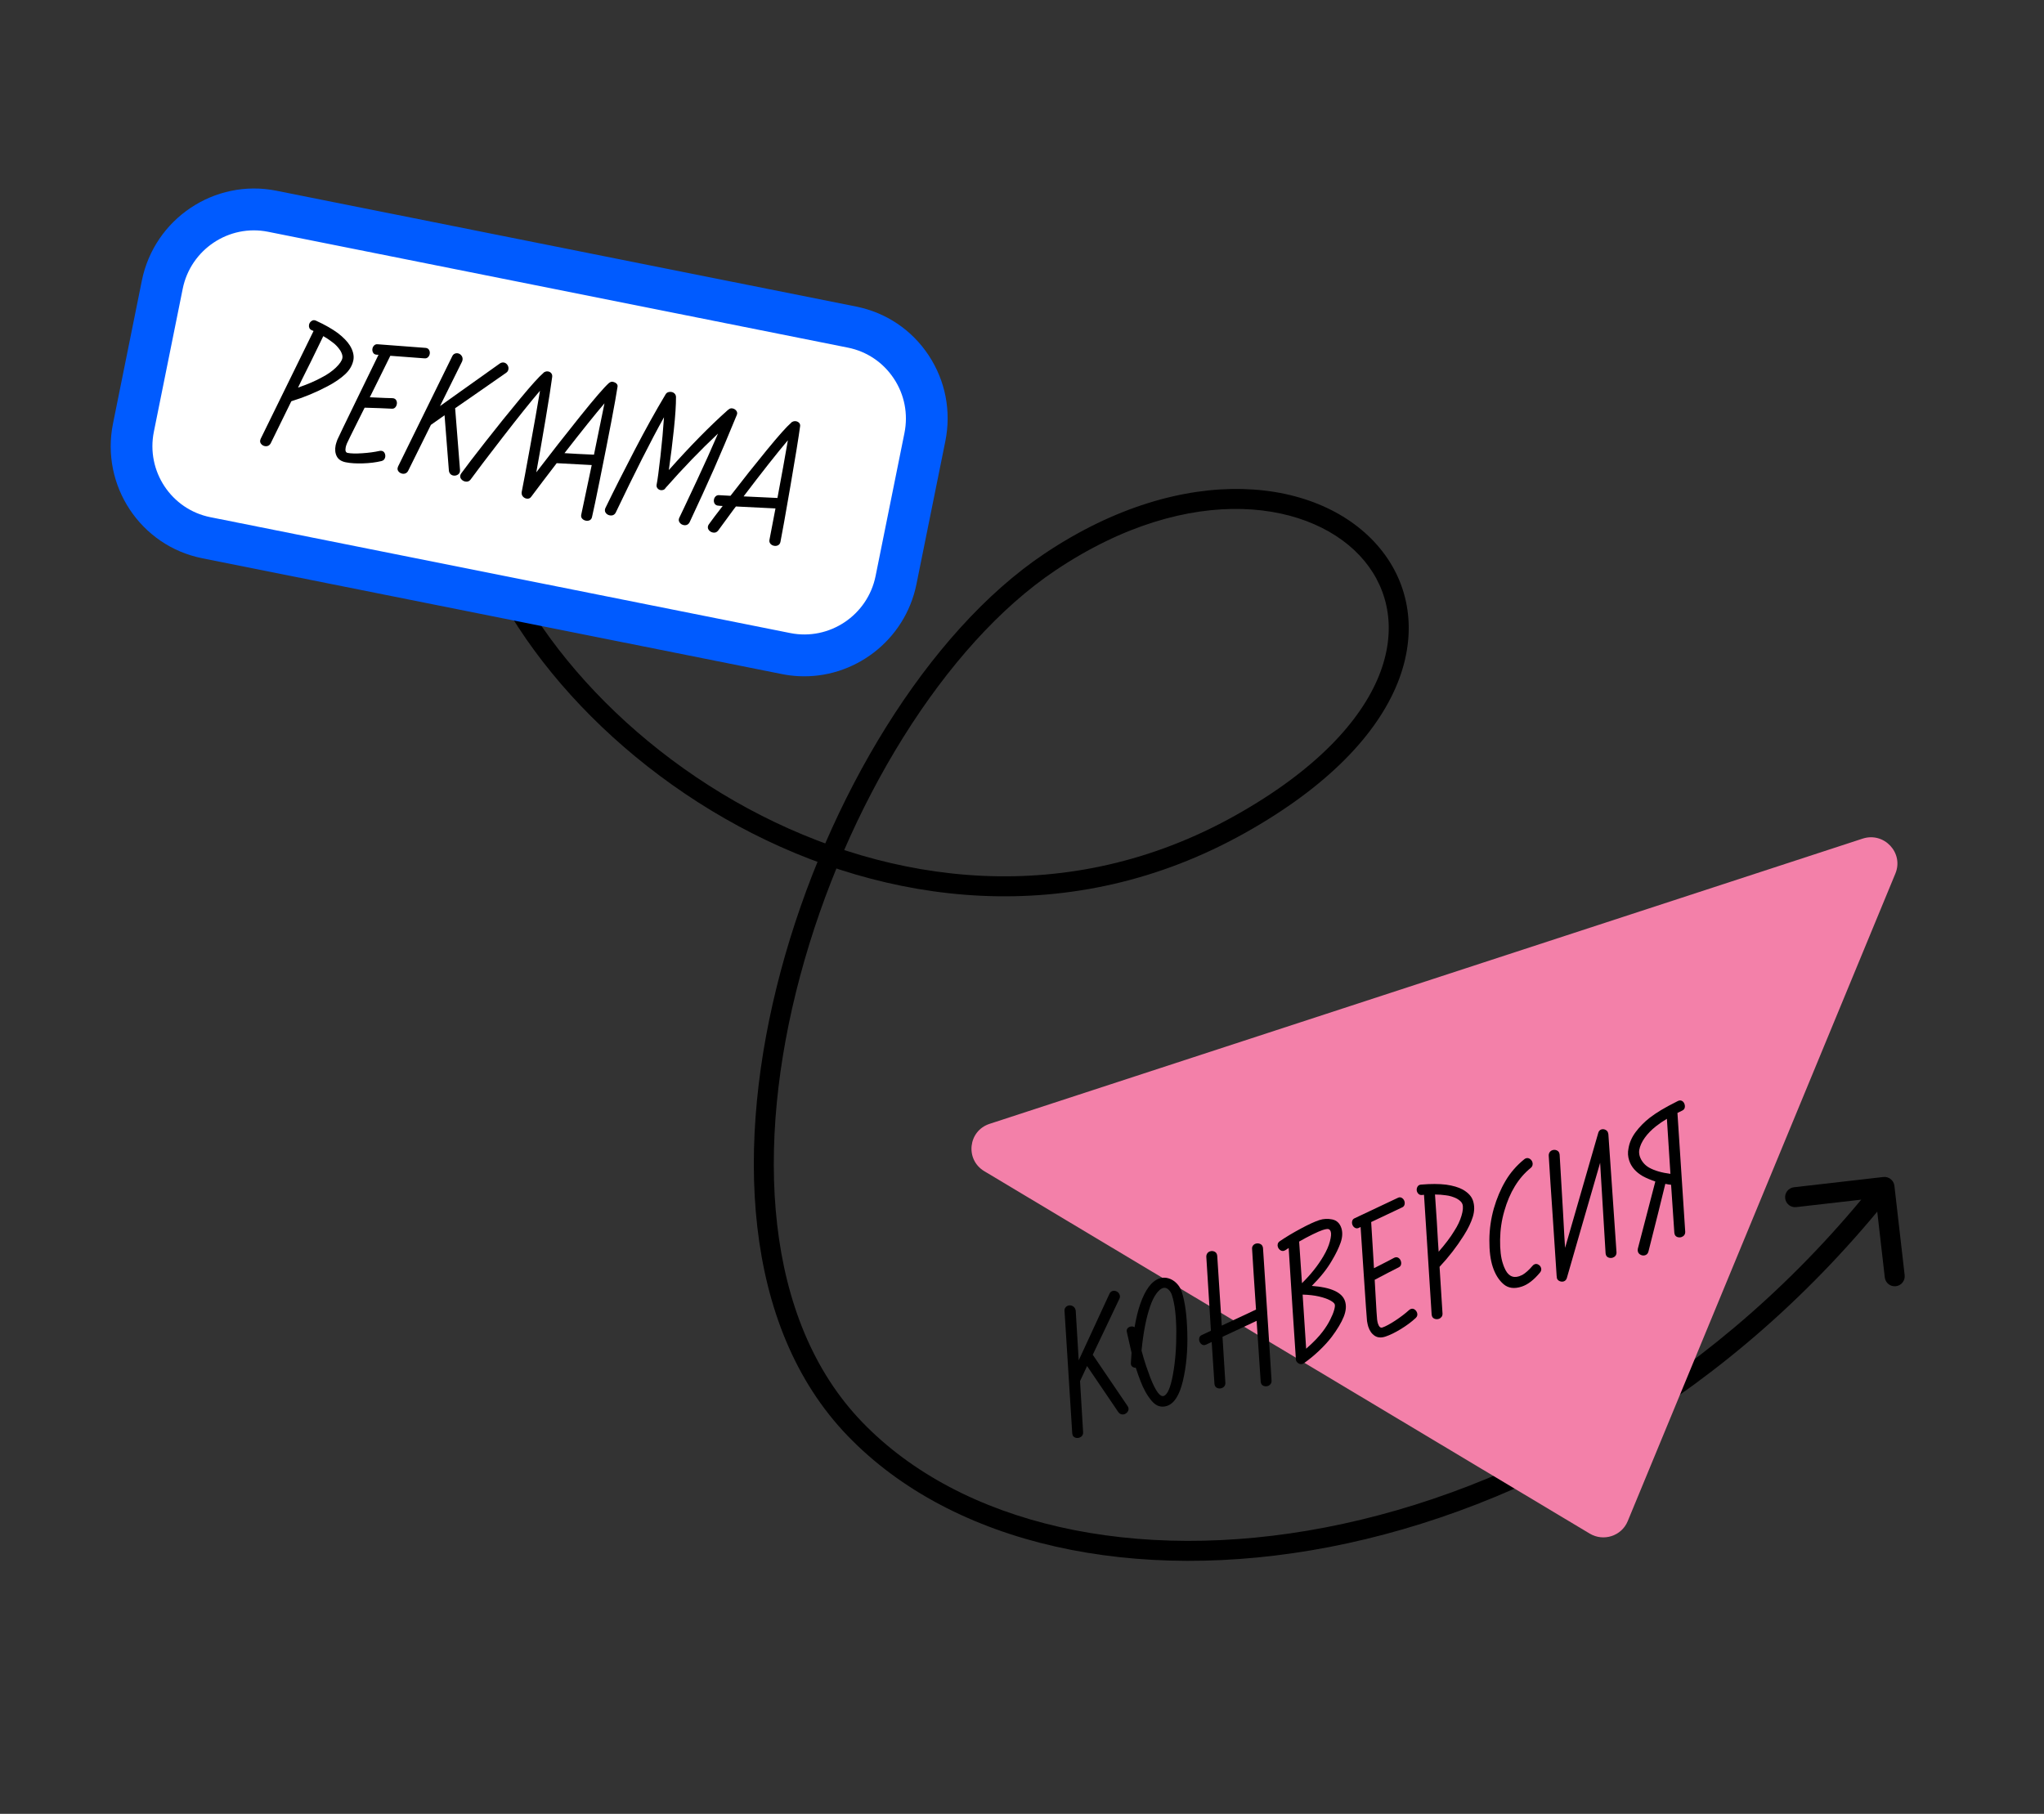
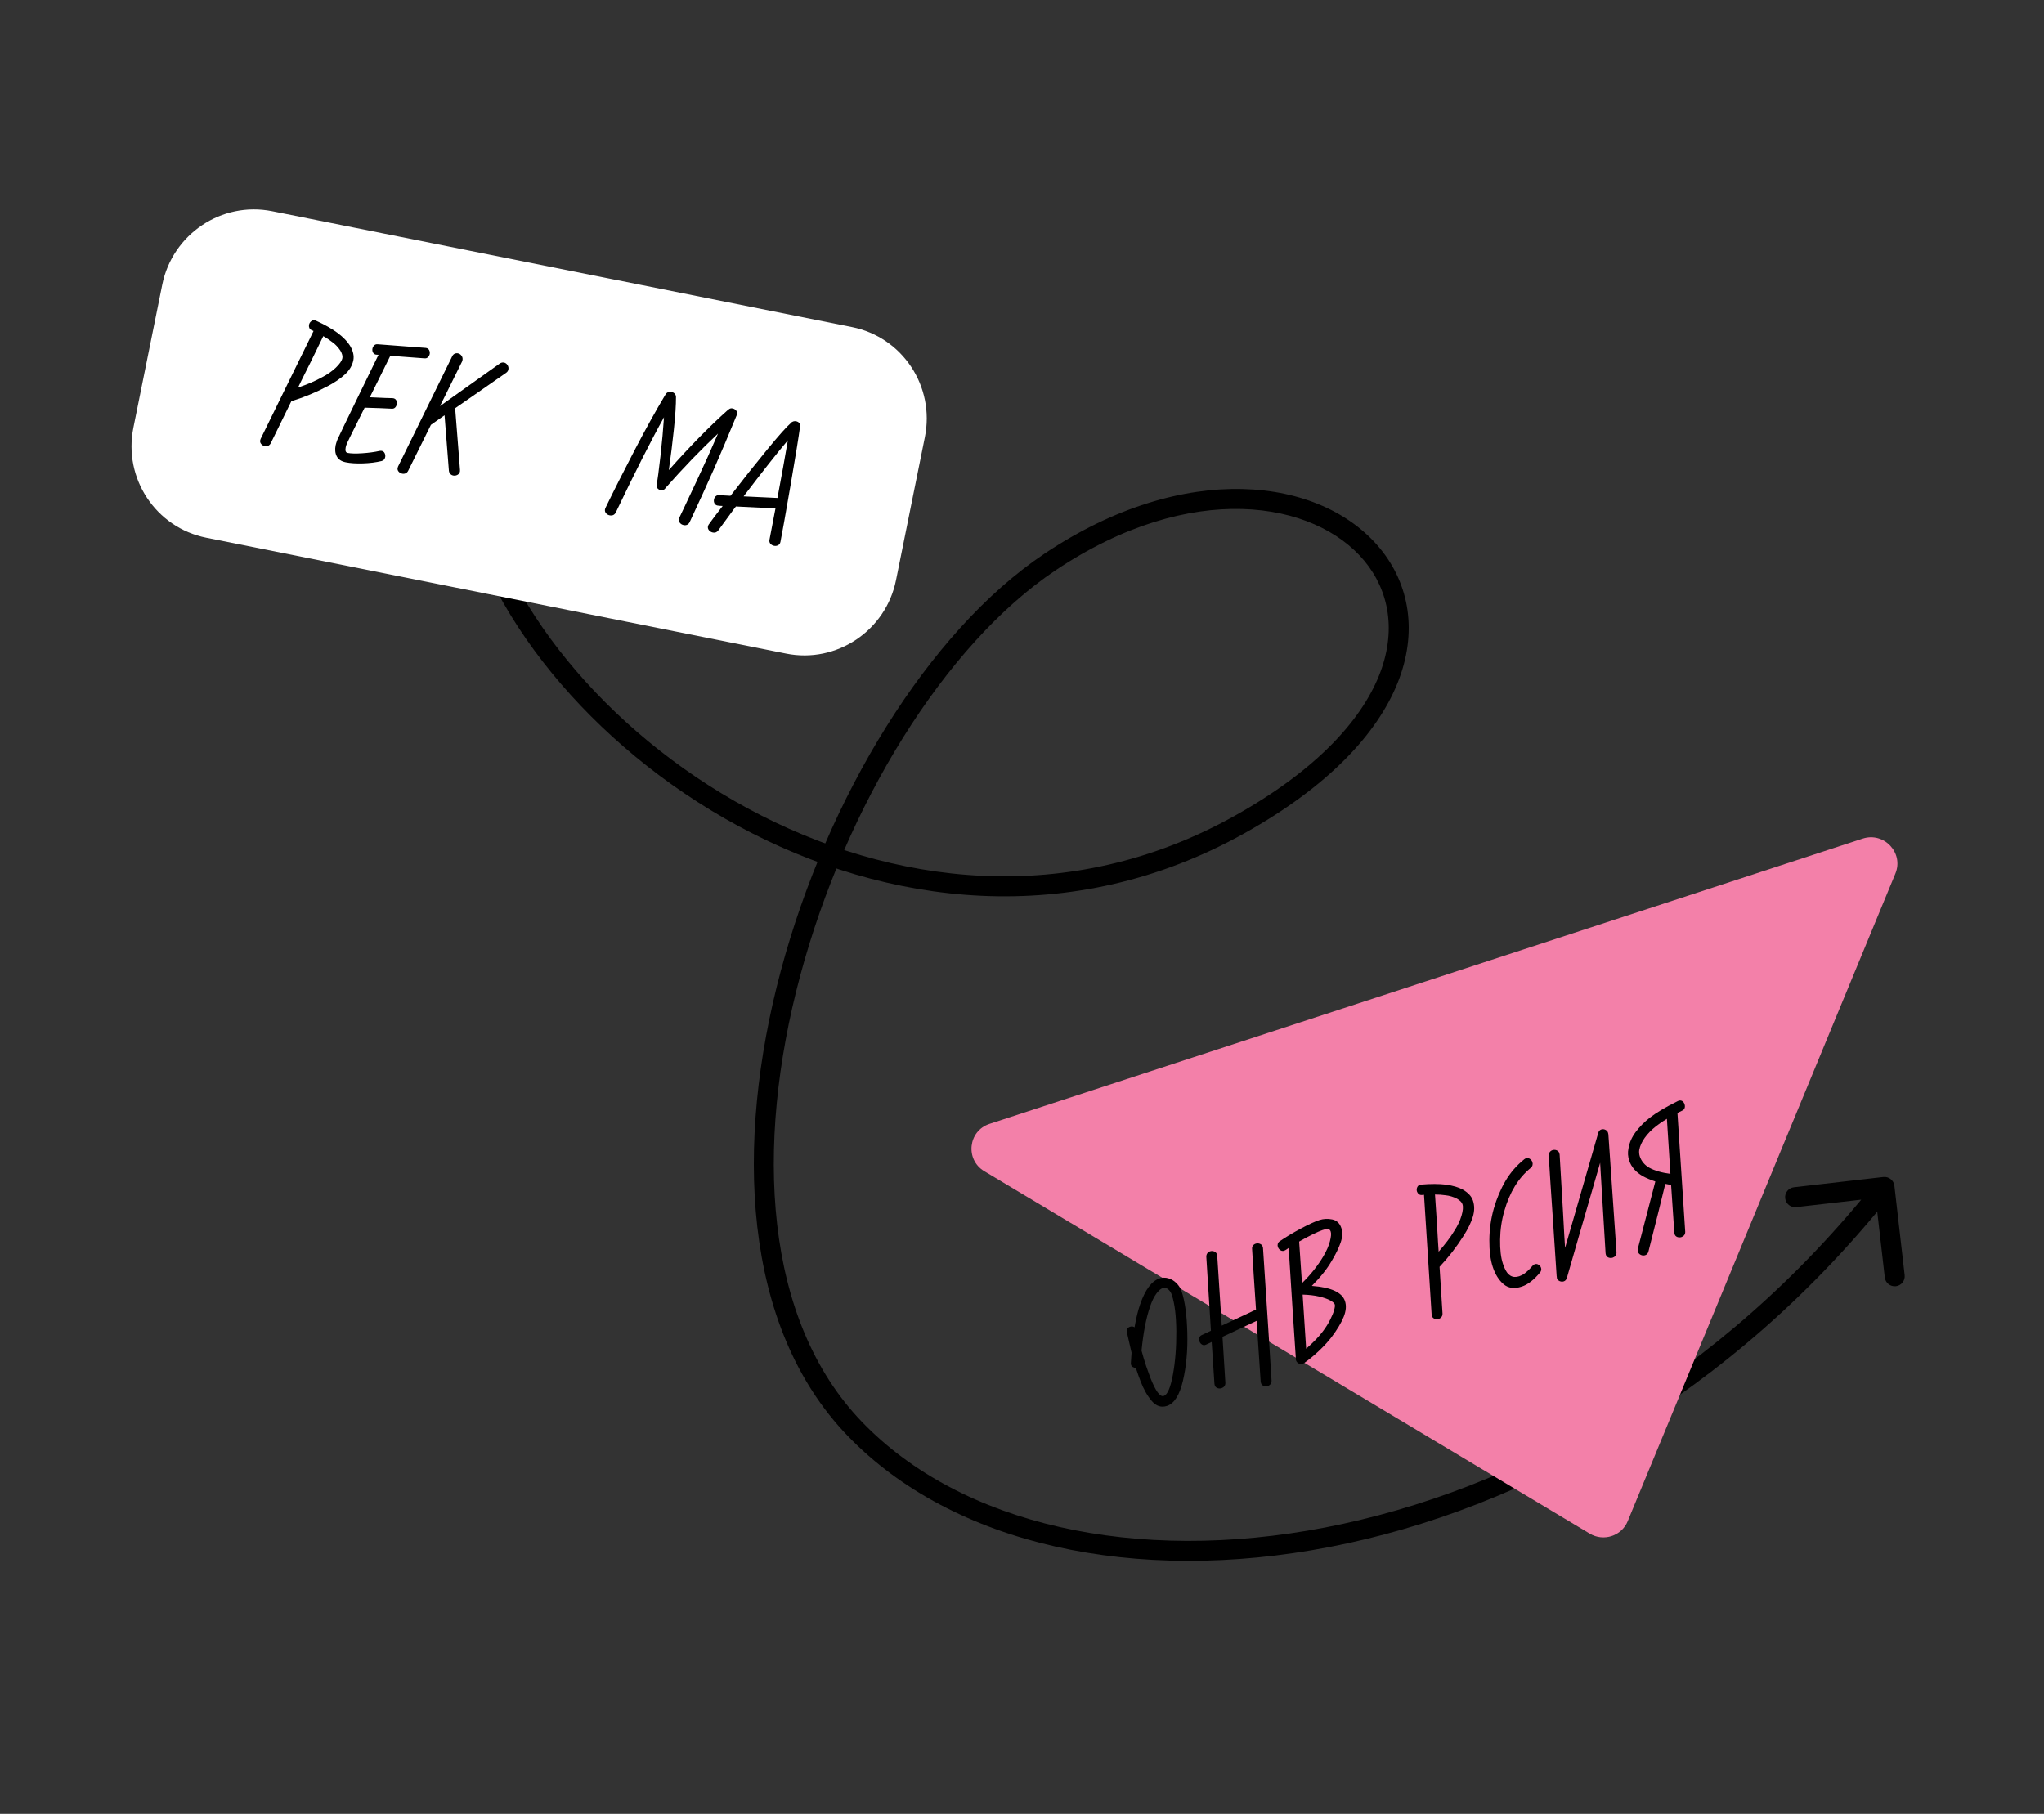
<svg xmlns="http://www.w3.org/2000/svg" width="409" height="363" viewBox="0 0 409 363" fill="none">
  <rect x="0" y="0" width="409" height="363" fill="#333333" stroke="none" />
  <path d="M248.079 164.986L249.055 166.732L249.055 166.732L248.079 164.986ZM210.079 112.486L211.193 114.147L211.193 114.147L210.079 112.486ZM379.066 237.308C378.94 236.211 377.949 235.423 376.851 235.549L358.968 237.6C357.871 237.726 357.083 238.717 357.209 239.815C357.335 240.912 358.327 241.7 359.424 241.574L375.32 239.751L377.143 255.647C377.269 256.744 378.26 257.532 379.358 257.406C380.455 257.28 381.242 256.289 381.117 255.191L379.066 237.308ZM91.745 96.769C96.22 122.316 118.338 149.403 147.721 165.299C177.188 181.241 214.351 186.14 249.055 166.732L247.103 163.24C213.86 181.832 178.181 177.23 149.624 161.781C120.982 146.285 99.891 120.09 95.685 96.078L91.745 96.769ZM249.055 166.732C265.801 157.366 275.551 146.855 279.631 136.739C283.743 126.545 282.026 116.882 276.112 109.72C264.357 95.482 237.074 91.983 208.965 110.825L211.193 114.147C238.347 95.945 263.087 100.227 273.028 112.266C277.962 118.243 279.512 126.342 275.922 135.243C272.3 144.221 263.38 154.137 247.103 163.24L249.055 166.732ZM208.965 110.825C185.677 126.435 165.497 159.714 156.247 194.258C147.014 228.739 148.444 265.405 169.64 287.375L172.518 284.597C152.814 264.173 150.994 229.339 160.111 195.293C169.211 161.311 188.981 129.037 211.193 114.147L208.965 110.825ZM169.64 287.375C190.721 309.226 227.135 317.099 265.983 309.604C304.905 302.095 346.6 279.127 378.645 238.78L375.513 236.292C344.058 275.895 303.204 298.349 265.225 305.676C227.173 313.018 192.337 305.14 172.518 284.597L169.64 287.375Z" fill="black" />
  <path d="M157.306 130.8L41.273 107.611C31.174 105.594 24.646 95.732 26.691 85.594L32.465 56.98C34.51 46.837 44.359 40.251 54.452 42.269L170.485 65.457C180.584 67.475 187.112 77.337 185.067 87.474L179.293 116.089C177.253 126.232 167.405 132.823 157.306 130.8Z" fill="white" />
-   <path d="M159.692 135.311C158.626 135.252 157.553 135.12 156.48 134.904L40.451 111.718C28.117 109.253 20.11 97.169 22.609 84.776L28.383 56.165C30.882 43.772 42.95 35.705 55.29 38.165L171.318 61.352C177.292 62.548 182.439 66.003 185.813 71.093C189.181 76.183 190.368 82.287 189.161 88.293L183.381 116.904C181.101 128.213 170.842 135.927 159.692 135.311ZM158.134 126.692C165.964 128.254 173.621 123.131 175.204 115.273L180.978 86.661C181.746 82.851 180.991 78.979 178.851 75.752C176.711 72.525 173.447 70.326 169.658 69.569L53.63 46.383C45.8 44.815 38.143 49.938 36.559 57.802L30.786 86.413C29.202 94.277 34.275 101.944 42.105 103.506L158.134 126.692Z" fill="#005BFF" />
  <path d="M70.705 72.098C70.494 73.136 69.951 74.066 69.062 74.899C68.174 75.726 67.015 76.522 65.592 77.275C63.255 78.519 60.821 79.523 58.295 80.299C57.39 82.175 56.014 84.979 54.166 88.717C54.036 88.956 53.865 89.119 53.654 89.214C53.443 89.303 53.219 89.324 52.988 89.278C52.696 89.222 52.454 89.081 52.267 88.858C52.08 88.636 52.011 88.392 52.066 88.116C52.096 87.978 52.123 87.885 52.154 87.83C56.847 78.232 60.376 71.036 62.742 66.238L62.351 66.071C62.13 65.964 61.977 65.811 61.894 65.616C61.811 65.416 61.795 65.209 61.836 64.993C61.898 64.679 62.063 64.431 62.336 64.24C62.608 64.048 62.899 64.025 63.219 64.171C65.017 64.996 66.482 65.831 67.607 66.663C68.714 67.517 69.516 68.348 70.02 69.158C70.659 70.214 70.886 71.198 70.705 72.098ZM67.198 73.579C67.964 72.845 68.402 72.205 68.511 71.659C68.59 71.267 68.457 70.774 68.114 70.174C67.649 69.473 67.099 68.89 66.457 68.442C65.93 68.033 65.342 67.638 64.69 67.267C63.779 69.159 62.976 70.811 62.276 72.23C61.576 73.648 60.99 74.827 60.512 75.766L59.634 77.571C61.569 76.902 63.167 76.214 64.427 75.508C65.51 74.954 66.432 74.307 67.198 73.579Z" fill="black" />
  <path d="M85.859 70.04C86 70.293 86.04 70.563 85.984 70.856C85.931 71.11 85.812 71.326 85.624 71.5C85.436 71.674 85.204 71.745 84.927 71.713L78.103 71.202C77.894 71.648 77.067 73.316 75.636 76.202L73.997 79.505L77.132 79.645L78.554 79.684C78.892 79.709 79.135 79.845 79.276 80.087C79.418 80.329 79.457 80.605 79.394 80.92C79.341 81.174 79.234 81.385 79.068 81.555C78.903 81.724 78.687 81.802 78.426 81.793C77.023 81.715 75.202 81.648 72.963 81.586L71.534 84.444C70.35 86.812 69.643 88.247 69.419 88.748C69.296 89.048 69.214 89.306 69.174 89.522C69.04 90.184 69.169 90.56 69.554 90.637C70.214 90.768 71.197 90.794 72.504 90.705C73.805 90.62 74.96 90.461 75.958 90.237C76.126 90.213 76.266 90.209 76.387 90.233C76.662 90.287 76.853 90.442 76.977 90.701C77.096 90.958 77.13 91.223 77.075 91.499C76.99 91.907 76.747 92.167 76.34 92.268C75.234 92.536 73.996 92.691 72.63 92.733C71.265 92.774 70.112 92.705 69.177 92.514C68.303 92.337 67.703 91.941 67.383 91.315C67.063 90.695 66.99 89.948 67.162 89.092C67.209 88.86 67.325 88.493 67.504 88C67.73 87.477 69.109 84.622 71.637 79.425C72.534 77.588 73.9 74.783 75.739 70.999L75.345 70.983C75.024 70.959 74.793 70.824 74.652 70.57C74.511 70.317 74.471 70.047 74.527 69.754C74.581 69.5 74.699 69.283 74.887 69.11C75.075 68.936 75.308 68.865 75.584 68.897L85.166 69.622C85.487 69.65 85.719 69.786 85.859 70.04Z" fill="black" />
  <path d="M100.849 72.555C101.14 72.615 101.375 72.785 101.554 73.063C101.733 73.341 101.788 73.639 101.725 73.949C101.67 74.219 101.524 74.435 101.292 74.595L95.173 78.858L91.073 81.696L91.559 87.859C91.859 91.583 92.023 93.641 92.045 94.022C92.053 94.185 92.052 94.296 92.037 94.351C91.975 94.661 91.806 94.886 91.536 95.033C91.266 95.18 90.98 95.22 90.688 95.165C90.457 95.118 90.257 95.007 90.1 94.836C89.943 94.666 89.851 94.443 89.822 94.179L88.954 83.104L86.226 85.024L81.66 94.242C81.529 94.475 81.364 94.638 81.153 94.727C80.942 94.816 80.724 94.838 80.487 94.791C80.195 94.73 79.953 94.594 79.765 94.377C79.578 94.155 79.508 93.916 79.563 93.646C79.594 93.508 79.621 93.414 79.652 93.36L90.488 71.301C90.597 71.062 90.757 70.892 90.969 70.792C91.18 70.692 91.404 70.665 91.635 70.711C91.927 70.772 92.168 70.931 92.359 71.192C92.549 71.46 92.609 71.759 92.539 72.101C92.516 72.217 92.489 72.3 92.458 72.354L88.043 81.267L91.985 78.458L100.009 72.748C100.275 72.568 100.552 72.499 100.849 72.555Z" fill="black" />
-   <path d="M119.99 96.195C119.27 99.763 118.762 102.176 118.465 103.45C118.402 103.759 118.25 103.974 118.015 104.101C117.779 104.222 117.51 104.257 117.219 104.196C116.927 104.141 116.684 104.005 116.496 103.799C116.302 103.587 116.239 103.332 116.302 103.023L118.402 93.069C115.279 92.886 112.942 92.762 111.393 92.693C109.218 95.528 107.536 97.747 106.34 99.351C106.101 99.723 105.77 99.867 105.341 99.782C105.088 99.728 104.867 99.61 104.683 99.421C104.499 99.232 104.4 99.015 104.386 98.774C104.371 98.65 104.372 98.538 104.395 98.445C104.685 96.998 105.25 93.99 106.08 89.406C106.915 84.823 107.572 81.089 108.053 78.2C106.219 80.338 103.745 83.43 100.615 87.474C97.49 91.518 95.331 94.353 94.156 95.98C93.886 96.329 93.533 96.454 93.104 96.369C92.79 96.307 92.532 96.159 92.328 95.93C92.119 95.7 92.045 95.439 92.106 95.147C92.13 95.031 92.188 94.9 92.274 94.759C93.146 93.545 94.773 91.424 97.149 88.388C99.525 85.358 101.829 82.492 104.068 79.801C106.302 77.104 107.849 75.391 108.71 74.657C108.819 74.517 108.98 74.42 109.195 74.359C109.365 74.313 109.538 74.306 109.714 74.343C109.967 74.391 110.171 74.519 110.321 74.712C110.471 74.905 110.529 75.154 110.49 75.447C110.276 77.106 109.841 79.896 109.184 83.809C108.527 87.721 107.901 91.294 107.312 94.523C110.204 90.746 113.104 87.041 116.015 83.41C118.927 79.778 120.867 77.534 121.83 76.666C121.907 76.597 121.988 76.546 122.079 76.501C122.327 76.369 122.578 76.355 122.816 76.463C123.063 76.533 123.262 76.656 123.413 76.826C123.559 76.996 123.609 77.2 123.561 77.437C123.12 80.334 121.931 86.59 119.99 96.195ZM118.852 90.994C119.367 88.554 120.068 85.13 120.954 80.717C119.126 82.855 116.455 86.176 112.952 90.685C114.455 90.785 116.42 90.888 118.852 90.994Z" fill="black" />
  <path d="M146.592 81.737C146.906 81.799 147.158 81.964 147.349 82.22C147.539 82.482 147.562 82.768 147.415 83.084C145.773 87.092 144.263 90.661 142.883 93.801C141.498 96.935 139.864 100.514 137.982 104.531C137.851 104.77 137.681 104.934 137.475 105.023C137.264 105.112 137.04 105.133 136.809 105.086C136.457 105.017 136.183 104.84 135.988 104.561C135.793 104.282 135.766 103.973 135.914 103.641L136.808 101.769C137.094 101.16 137.983 99.271 139.476 96.092C140.97 92.913 142.364 89.807 143.672 86.769C140.221 90.007 136.72 93.634 133.174 97.654C133.074 97.833 132.933 97.965 132.745 98.032C132.558 98.1 132.367 98.123 132.175 98.085C131.921 98.037 131.712 97.908 131.551 97.704C131.39 97.5 131.338 97.257 131.394 96.969C131.574 96.063 131.829 94.184 132.151 91.337C132.473 88.485 132.709 85.873 132.864 83.503C130.253 88.189 127.037 94.551 123.201 102.592C123.07 102.831 122.899 102.989 122.694 103.078C122.488 103.167 122.253 103.188 122 103.135C121.687 103.073 121.439 102.925 121.252 102.697C121.065 102.469 121.002 102.209 121.058 101.916C121.081 101.816 121.102 101.739 121.133 101.685C122.835 98.177 124.78 94.326 126.961 90.135C129.143 85.939 131.214 82.206 133.175 78.935L133.224 78.854C133.34 78.677 133.509 78.552 133.724 78.48C133.94 78.414 134.169 78.398 134.4 78.45C134.636 78.497 134.836 78.608 135.003 78.785C135.171 78.962 135.258 79.184 135.265 79.453C135.273 81.028 135.131 83.187 134.844 85.913C134.557 88.639 134.22 91.362 133.833 94.072C138.111 89.254 142.051 85.25 145.656 82.043L145.795 81.95C146.013 81.744 146.279 81.675 146.592 81.737Z" fill="black" />
  <path d="M158.157 97.294C157.148 103.144 156.486 106.858 156.166 108.443C156.103 108.757 155.946 108.978 155.698 109.115C155.446 109.246 155.177 109.287 154.885 109.226C154.572 109.164 154.33 109.022 154.148 108.806C153.972 108.584 153.909 108.318 153.972 108.009L155.171 101.751L147.256 101.358L146.805 101.942L143.705 106.175C143.428 106.528 143.081 106.659 142.652 106.574C142.339 106.512 142.081 106.364 141.877 106.13C141.674 105.895 141.601 105.629 141.657 105.336C141.68 105.22 141.738 105.089 141.83 104.944C142.399 104.143 143.322 102.91 144.609 101.257C144.47 101.249 144.298 101.24 144.099 101.234C143.899 101.223 143.728 101.202 143.59 101.178C143.298 101.123 143.09 100.972 142.965 100.736C142.84 100.5 142.811 100.231 142.867 99.938C142.914 99.701 143.026 99.5 143.203 99.331C143.379 99.162 143.595 99.085 143.856 99.094L146.168 99.222C148.666 95.977 151.091 92.924 153.445 90.056C155.798 87.189 157.411 85.374 158.295 84.619C158.403 84.48 158.565 84.378 158.78 84.322C158.949 84.276 159.128 84.269 159.298 84.301C159.551 84.354 159.756 84.466 159.913 84.636C160.069 84.812 160.135 85.028 160.103 85.283C159.816 87.439 159.165 91.444 158.157 97.294ZM155.566 99.657C156.404 95.21 157.096 91.358 157.652 88.112C155.471 90.687 152.516 94.431 148.793 99.339L155.566 99.657Z" fill="black" />
  <path d="M325.702 304.426L379.263 174.818C380.977 170.677 376.992 166.427 372.706 167.832L198.009 224.913C193.722 226.311 193.085 232.065 196.956 234.385L318.099 306.911C320.87 308.57 324.477 307.396 325.702 304.426Z" fill="#F380A9" />
-   <path d="M222.6 258.365C222.881 258.274 223.167 258.305 223.459 258.458C223.751 258.612 223.944 258.841 224.044 259.146C224.13 259.413 224.114 259.671 223.987 259.917L220.798 266.635L218.656 271.118L222.131 276.237C224.237 279.326 225.399 281.032 225.606 281.356C225.691 281.494 225.744 281.59 225.766 281.644C225.865 281.943 225.829 282.22 225.67 282.48C225.505 282.741 225.282 282.917 225.001 283.014C224.775 283.09 224.553 283.092 224.329 283.016C224.106 282.946 223.92 282.8 223.762 282.585L217.523 273.382L216.114 276.392L216.729 286.655C216.731 286.923 216.668 287.147 216.529 287.327C216.39 287.507 216.207 287.635 215.986 287.71C215.705 287.801 215.427 287.803 215.157 287.704C214.887 287.604 214.704 287.43 214.619 287.169C214.574 287.038 214.554 286.939 214.554 286.878L213.01 262.373C212.986 262.112 213.043 261.883 213.176 261.693C213.308 261.502 213.491 261.369 213.717 261.293C213.998 261.201 214.289 261.221 214.585 261.357C214.881 261.494 215.08 261.728 215.194 262.059C215.232 262.174 215.251 262.256 215.251 262.323L215.846 272.241L217.87 267.863L221.986 258.95C222.109 258.654 222.314 258.457 222.6 258.365Z" fill="black" />
  <path d="M233.786 255.817C234.386 255.989 234.927 256.311 235.41 256.795C235.894 257.279 236.246 257.847 236.463 258.51C237.115 260.479 237.489 263.228 237.577 266.745C237.671 270.268 237.378 273.46 236.701 276.334C236.024 279.208 234.964 280.878 233.517 281.356C232.372 281.736 231.353 281.41 230.468 280.374C229.584 279.343 228.829 278.015 228.213 276.39C227.975 275.795 227.66 274.905 227.262 273.709C227.064 273.732 226.871 273.692 226.689 273.585C226.507 273.478 226.382 273.327 226.32 273.142C226.306 273.104 226.296 273.004 226.281 272.837L226.421 270.71L225.659 267.369L225.478 266.545C225.416 266.293 225.447 266.078 225.575 265.899C225.703 265.72 225.881 265.592 226.107 265.517C226.464 265.402 226.767 265.437 227.018 265.628C227.351 263.73 227.728 262.192 228.148 261.003C229.16 258.083 230.449 256.365 232.009 255.849C232.598 255.657 233.186 255.645 233.786 255.817ZM234.698 275.104C235.172 272.511 235.399 269.637 235.378 266.478C235.356 263.324 235.061 260.882 234.486 259.158C234.324 258.663 234.072 258.282 233.73 258.004C233.388 257.726 233.03 257.651 232.653 257.779C232.259 257.908 231.832 258.287 231.371 258.909C230.911 259.537 230.494 260.39 230.127 261.479C229.339 263.758 228.768 266.701 228.419 270.301C228.681 271.286 228.992 272.31 229.339 273.371C229.516 273.904 229.791 274.669 230.168 275.683C231.226 278.383 232.122 279.609 232.857 279.366C233.607 279.121 234.223 277.702 234.698 275.104Z" fill="black" />
  <path d="M250.702 249.297C250.834 249.106 251.017 248.973 251.244 248.897C251.525 248.805 251.809 248.809 252.097 248.918C252.384 249.022 252.569 249.218 252.667 249.501C252.706 249.615 252.725 249.703 252.725 249.764C253.504 261.571 254.079 270.419 254.439 276.308C254.447 276.581 254.379 276.805 254.239 276.985C254.1 277.165 253.917 277.299 253.696 277.369C253.415 277.46 253.136 277.456 252.866 277.357C252.595 277.257 252.412 277.077 252.326 276.811C252.281 276.68 252.261 276.581 252.261 276.52L251.448 264.335L244.619 267.532L245.193 276.738C245.201 277.005 245.133 277.235 244.994 277.421C244.855 277.601 244.672 277.729 244.451 277.804C244.17 277.895 243.891 277.892 243.615 277.793C243.345 277.693 243.161 277.513 243.076 277.246C243.03 277.116 243.01 277.017 243.01 276.956L242.455 268.565C242.197 268.672 241.819 268.85 241.319 269.101C241.031 269.238 240.763 269.233 240.516 269.081C240.268 268.929 240.098 268.714 240.006 268.431C239.922 268.187 239.922 267.941 239.994 267.694C240.072 267.446 240.234 267.276 240.491 267.169L242.305 266.317L241.381 251.524C241.373 251.256 241.441 251.021 241.574 250.83C241.706 250.639 241.889 250.506 242.116 250.43C242.397 250.339 242.675 250.342 242.952 250.452C243.229 250.563 243.408 250.749 243.499 251.015C243.544 251.145 243.564 251.244 243.564 251.306L244.47 265.29L251.325 262.08C250.961 256.694 250.698 252.66 250.542 249.982C250.512 249.716 250.563 249.488 250.702 249.297Z" fill="black" />
  <path d="M268.256 248.68C267.881 249.758 267.282 250.991 266.447 252.379C265.544 253.94 264.227 255.594 262.49 257.34C266.337 257.626 268.554 258.636 269.13 260.382C269.43 261.29 269.347 262.332 268.882 263.503C268.416 264.674 267.615 266.014 266.49 267.522C265.805 268.421 264.966 269.344 263.969 270.293C262.971 271.241 261.962 272.073 260.943 272.789C260.807 272.873 260.701 272.933 260.625 272.956C260.36 273.041 260.101 273.008 259.842 272.851C259.583 272.695 259.409 272.492 259.331 272.247C259.286 272.116 259.274 271.983 259.295 271.847C258.891 265.906 258.412 258.54 257.86 249.753C257.74 249.836 257.624 249.913 257.514 249.99C257.405 250.066 257.305 250.131 257.221 250.183C257.169 250.221 257.078 250.263 256.948 250.307C256.684 250.392 256.436 250.358 256.193 250.194C255.95 250.031 255.785 249.81 255.693 249.527C255.631 249.337 255.625 249.147 255.673 248.952C255.722 248.758 255.84 248.585 256.022 248.441C257.262 247.589 258.669 246.744 260.249 245.896C261.823 245.049 263.072 244.476 263.995 244.171C264.821 243.898 265.685 243.856 266.581 244.041C267.477 244.232 268.085 244.806 268.407 245.774C268.675 246.634 268.63 247.601 268.256 248.68ZM266.17 260.242C265.632 259.948 264.89 259.688 263.941 259.463C262.992 259.243 261.896 259.115 260.653 259.083L261.359 269.91C262.832 268.624 263.954 267.457 264.731 266.399C265.296 265.645 265.767 264.899 266.143 264.15C266.52 263.407 266.795 262.756 266.95 262.2C267.11 261.643 267.153 261.259 267.084 261.052C267.017 260.812 266.709 260.537 266.17 260.242ZM266.117 248.407C266.352 247.502 266.404 246.86 266.275 246.48C266.182 246.197 266.028 246.026 265.812 245.972C265.595 245.918 265.207 245.985 264.639 246.169C264.186 246.32 263.528 246.601 262.655 247.03C261.782 247.453 260.886 247.934 259.956 248.473L260.522 256.795C262.267 255.082 263.7 253.29 264.807 251.408C265.452 250.317 265.889 249.316 266.117 248.407Z" fill="black" />
-   <path d="M280.509 239.733C280.756 239.885 280.926 240.099 281.018 240.382C281.102 240.627 281.102 240.873 281.03 241.12C280.952 241.367 280.791 241.543 280.533 241.644L274.369 244.564C274.408 245.053 274.521 246.906 274.71 250.124L274.929 253.803L277.712 252.38L278.963 251.717C279.272 251.573 279.544 251.571 279.791 251.712C280.037 251.853 280.207 252.073 280.307 252.378C280.391 252.622 280.402 252.862 280.339 253.091C280.282 253.32 280.131 253.495 279.903 253.616C278.649 254.24 277.041 255.079 275.074 256.123L275.254 259.307C275.401 261.947 275.496 263.544 275.558 264.092C275.604 264.413 275.656 264.683 275.725 264.889C275.939 265.531 276.23 265.791 276.608 265.668C277.244 265.456 278.108 264.995 279.199 264.279C280.284 263.563 281.204 262.862 281.958 262.17C282.087 262.064 282.214 261.991 282.327 261.953C282.592 261.869 282.839 261.903 283.071 262.067C283.303 262.232 283.462 262.447 283.553 262.714C283.683 263.111 283.598 263.454 283.302 263.743C282.472 264.52 281.478 265.261 280.321 265.972C279.157 266.683 278.125 267.187 277.224 267.483C276.377 267.764 275.66 267.709 275.075 267.324C274.489 266.938 274.056 266.333 273.785 265.495C273.708 265.266 273.63 264.893 273.538 264.38C273.476 263.815 273.253 260.651 272.872 254.894C272.742 252.857 272.535 249.742 272.252 245.549L271.907 245.724C271.619 245.861 271.352 245.856 271.104 245.704C270.857 245.553 270.687 245.338 270.595 245.055C270.511 244.811 270.511 244.564 270.583 244.318C270.661 244.07 270.823 243.9 271.08 243.793L279.733 239.705C279.994 239.576 280.261 239.581 280.509 239.733Z" fill="black" />
  <path d="M294.741 240.286C295.072 241.293 295.06 242.374 294.704 243.529C294.348 244.685 293.735 245.946 292.87 247.303C291.462 249.535 289.855 251.605 288.052 253.524C288.197 255.599 288.393 258.715 288.645 262.877C288.653 263.151 288.585 263.375 288.446 263.555C288.306 263.735 288.124 263.868 287.902 263.938C287.622 264.029 287.344 264.026 287.073 263.926C286.803 263.827 286.62 263.647 286.534 263.38C286.489 263.25 286.469 263.151 286.469 263.089C285.779 252.435 285.271 244.44 284.94 239.109L284.516 239.152C284.273 239.167 284.062 239.113 283.894 238.977C283.726 238.846 283.605 238.672 283.536 238.465C283.436 238.16 283.459 237.862 283.598 237.564C283.738 237.267 283.984 237.1 284.326 237.07C286.295 236.904 287.974 236.909 289.362 237.079C290.742 237.278 291.85 237.601 292.687 238.06C293.772 238.676 294.456 239.416 294.741 240.286ZM292.443 243.301C292.745 242.29 292.808 241.518 292.632 240.985C292.508 240.604 292.147 240.244 291.548 239.893C290.796 239.511 290.03 239.281 289.256 239.203C288.597 239.104 287.892 239.054 287.141 239.052C287.293 241.142 287.417 242.978 287.51 244.553C287.604 246.128 287.68 247.442 287.737 248.494L287.87 250.497C289.213 248.959 290.26 247.575 290.998 246.342C291.656 245.333 292.141 244.317 292.443 243.301Z" fill="black" />
  <path d="M305.343 231.806C305.608 231.721 305.861 231.755 306.114 231.912C306.362 232.069 306.538 232.295 306.631 232.577C306.699 232.784 306.707 232.99 306.649 233.202C306.59 233.409 306.473 233.587 306.291 233.732C303.844 235.718 302.083 238.585 301.015 242.342C300.477 244.179 300.196 246.095 300.167 248.089C300.138 250.083 300.322 251.678 300.72 252.869C300.844 253.25 300.946 253.52 301.022 253.682C301.673 255.275 302.665 255.849 304.003 255.408C304.132 255.363 304.346 255.272 304.634 255.135C305.246 254.785 305.93 254.172 306.683 253.295C306.803 253.15 306.944 253.048 307.117 252.994C307.359 252.911 307.607 252.946 307.854 253.098C308.102 253.25 308.27 253.453 308.356 253.72C308.463 254.041 308.407 254.342 308.188 254.624C306.953 256.125 305.728 257.076 304.503 257.479C303.02 257.972 301.805 257.809 300.858 256.997C299.911 256.184 299.189 255.033 298.697 253.537C298.235 252.134 298.006 250.353 298.019 248.181C298.032 246.015 298.333 243.896 298.917 241.831C299.5 239.811 300.277 237.981 301.244 236.336C302.211 234.691 303.458 233.251 304.989 232.01C305.109 231.916 305.23 231.844 305.343 231.806Z" fill="black" />
  <path d="M320.417 226.034C320.697 225.942 320.983 225.968 321.269 226.116C321.561 226.264 321.731 226.485 321.786 226.782C321.817 226.874 321.835 226.957 321.835 227.018L322.647 238.82C323.148 246.011 323.418 249.943 323.458 250.622C323.466 250.896 323.398 251.12 323.259 251.305C323.12 251.485 322.937 251.613 322.716 251.688C322.435 251.78 322.157 251.776 321.881 251.677C321.61 251.578 321.427 251.398 321.342 251.131C321.296 251.001 321.276 250.902 321.276 250.84C321.113 248.202 320.787 242.809 320.297 234.649L320.186 232.701C319.924 233.608 318.647 238.01 316.361 245.908L313.525 255.762C313.413 256.113 313.205 256.338 312.903 256.437C312.638 256.522 312.37 256.506 312.087 256.391C311.809 256.269 311.625 256.078 311.54 255.817C311.524 255.763 311.509 255.669 311.515 255.545C311.484 255.453 311.472 255.381 311.479 255.336C311.153 250.189 310.896 246.334 310.717 243.77C310.363 238.676 310.093 234.508 309.898 231.275C309.89 231.007 309.958 230.772 310.09 230.581C310.223 230.39 310.406 230.257 310.632 230.181C310.913 230.09 311.191 230.094 311.468 230.204C311.745 230.314 311.923 230.5 312.014 230.766C312.06 230.896 312.08 230.995 312.08 231.057C312.242 233.628 312.468 237.496 312.761 242.652C312.96 246.411 313.098 248.772 313.169 249.733L319.811 226.708C319.907 226.364 320.114 226.133 320.417 226.034Z" fill="black" />
  <path d="M336.562 220.32C336.802 220.45 336.972 220.671 337.071 220.97C337.162 221.236 337.168 221.482 337.101 221.717C337.033 221.952 336.872 222.128 336.622 222.251C336.138 222.494 335.819 222.651 335.653 222.727L337.209 246.508C337.217 246.782 337.148 247.006 337.009 247.186C336.87 247.366 336.687 247.494 336.466 247.569C336.185 247.66 335.907 247.657 335.637 247.563C335.367 247.463 335.184 247.283 335.098 247.017C335.053 246.886 335.033 246.787 335.032 246.72L334.382 237.104C334.063 237.081 333.68 237.019 333.226 236.919L331.828 242.613C331.403 244.351 330.747 246.959 329.854 250.45C329.756 250.839 329.535 251.093 329.195 251.201C328.914 251.292 328.623 251.273 328.333 251.142C328.037 251.005 327.846 250.798 327.748 250.516C327.694 250.347 327.685 250.135 327.73 249.891L329.478 243.17C329.881 241.675 330.46 239.432 331.227 236.45C330.263 236.12 329.436 235.767 328.758 235.406C327.339 234.595 326.42 233.54 325.996 232.251C325.735 231.457 325.683 230.65 325.854 229.841C326.038 228.689 326.516 227.59 327.298 226.543C328.081 225.496 329.022 224.541 330.132 223.672C330.813 223.154 331.561 222.647 332.367 222.163C333.173 221.673 334.301 221.065 335.752 220.335C336.05 220.197 336.322 220.19 336.562 220.32ZM333.543 223.901C332.741 224.373 332.004 224.885 331.325 225.42C330.419 226.142 329.677 226.906 329.101 227.717C328.524 228.528 328.159 229.338 328.01 230.14C327.945 230.582 327.99 231.02 328.13 231.455C328.276 231.89 328.502 232.301 328.821 232.693C329.141 233.085 329.526 233.409 329.989 233.676C331.084 234.28 332.506 234.694 334.249 234.917C333.925 230.027 333.689 226.355 333.543 223.901Z" fill="black" />
</svg>